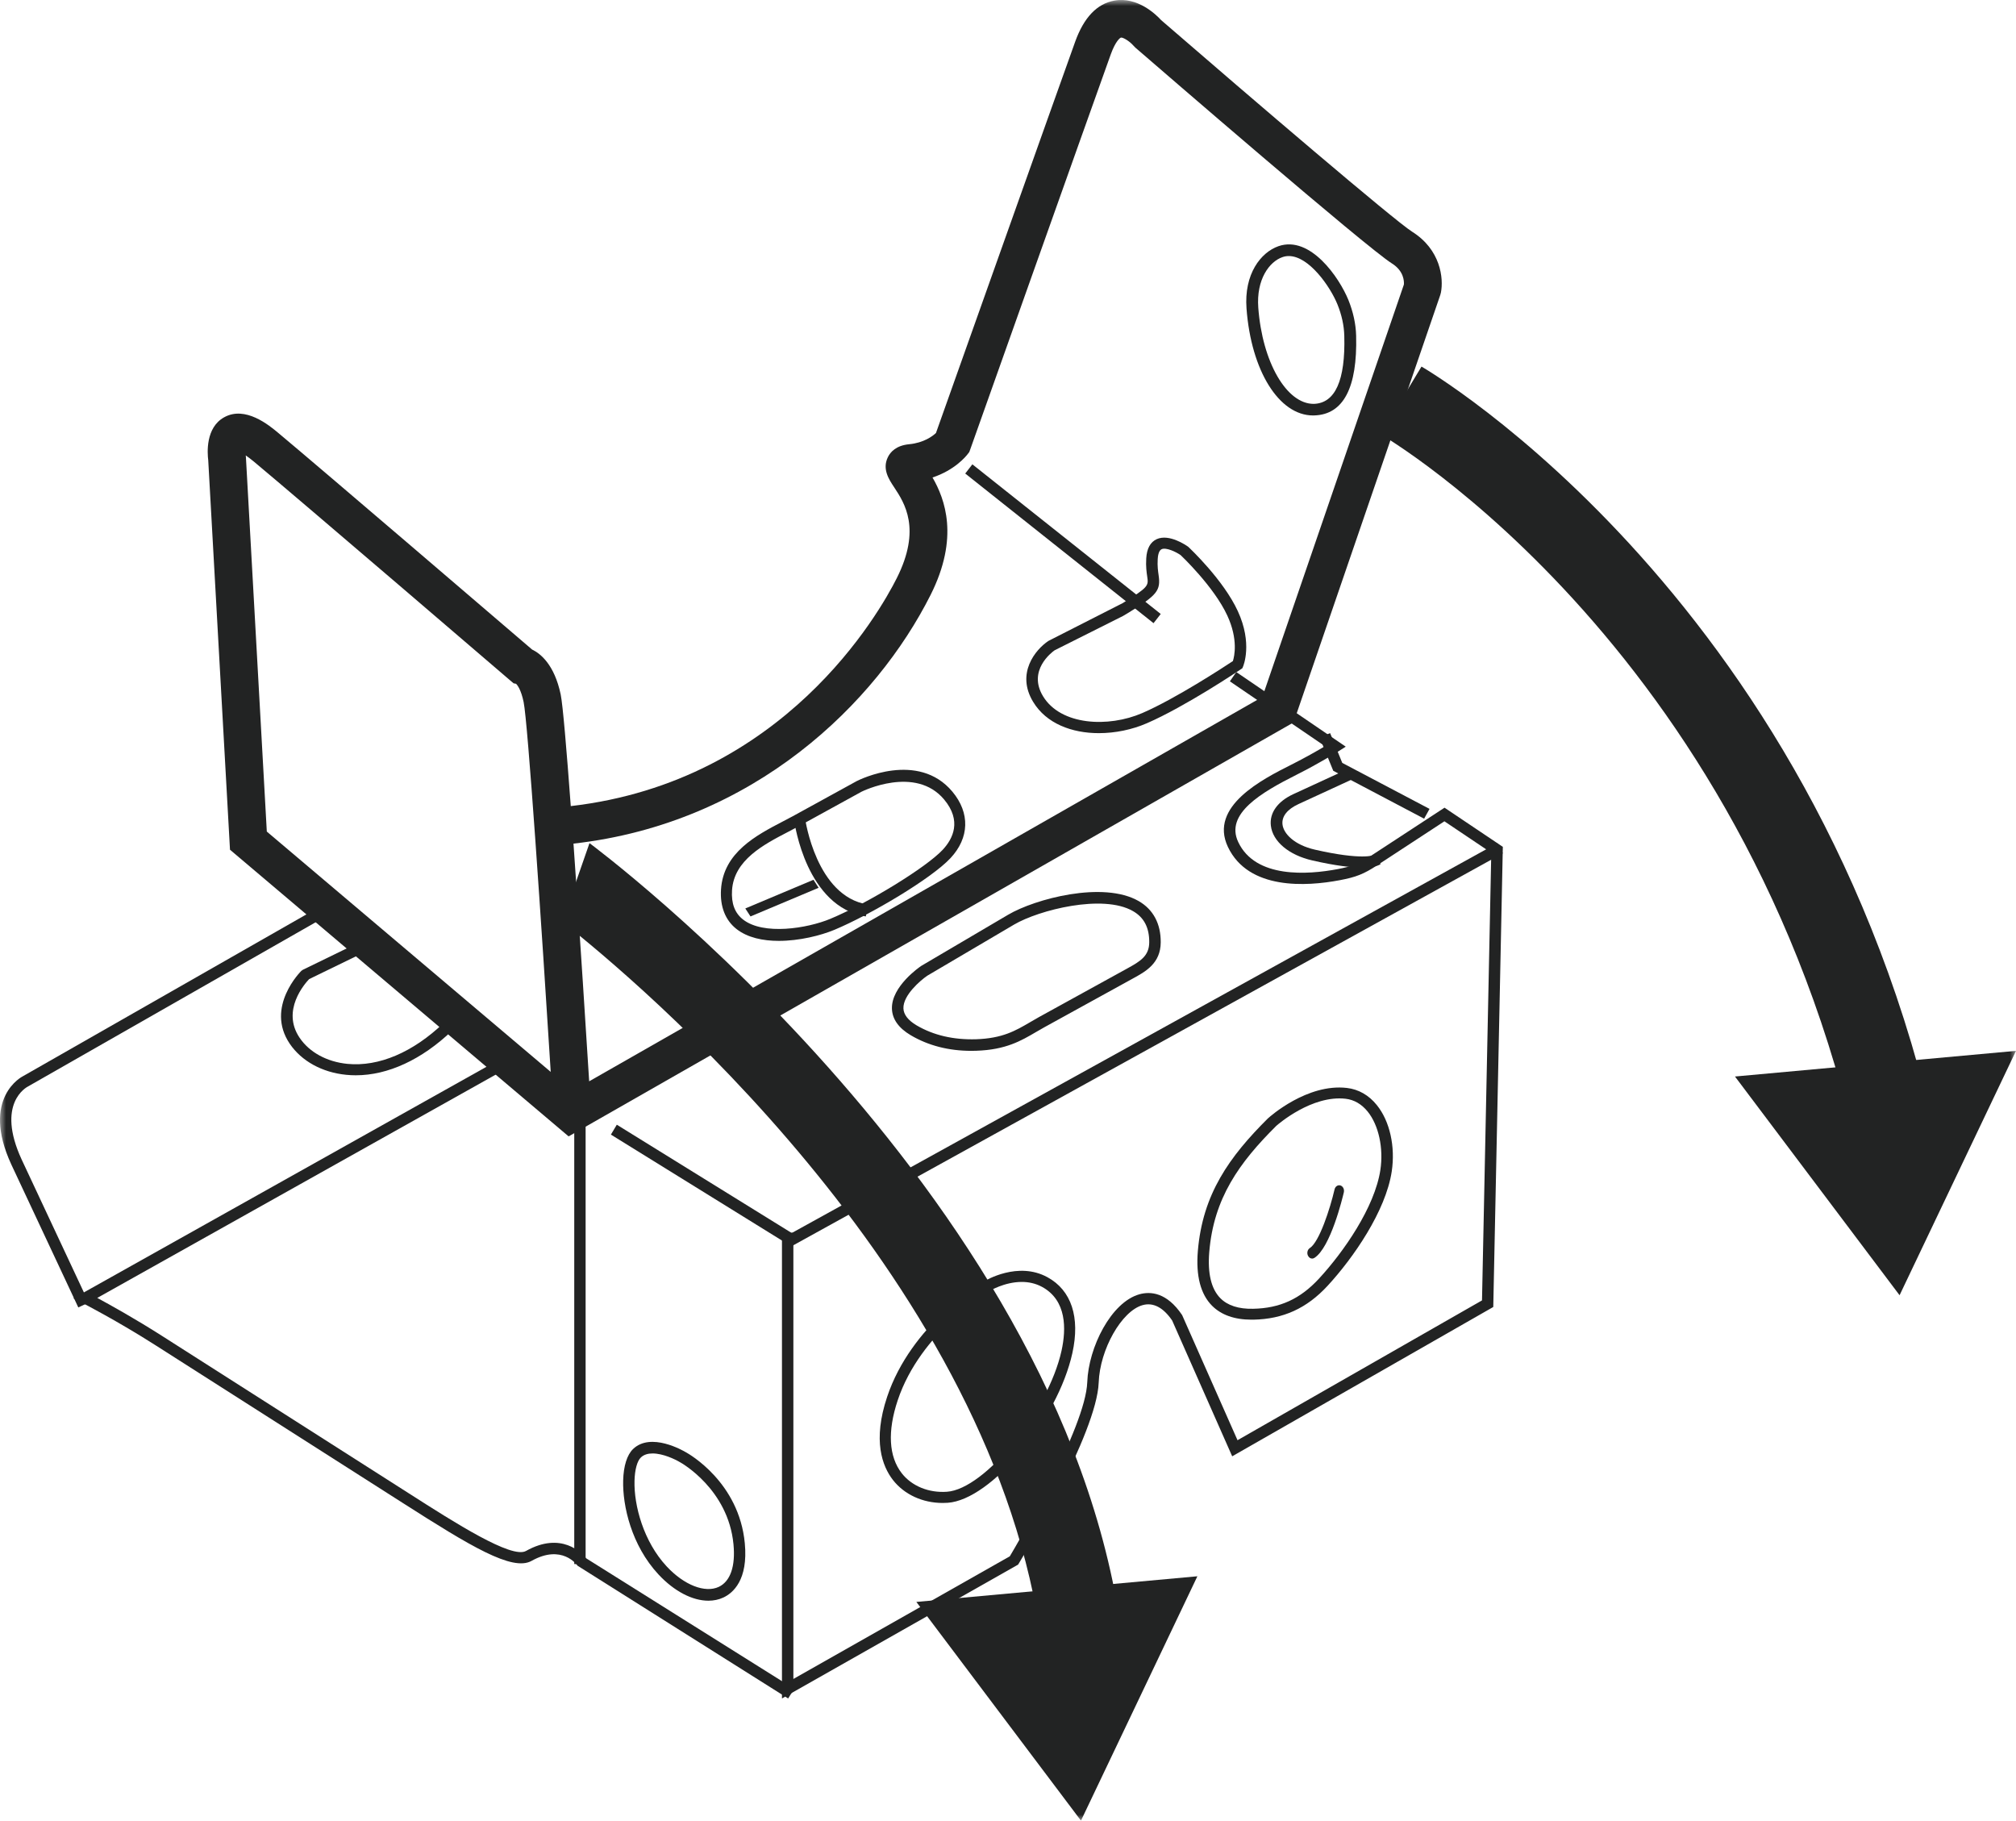
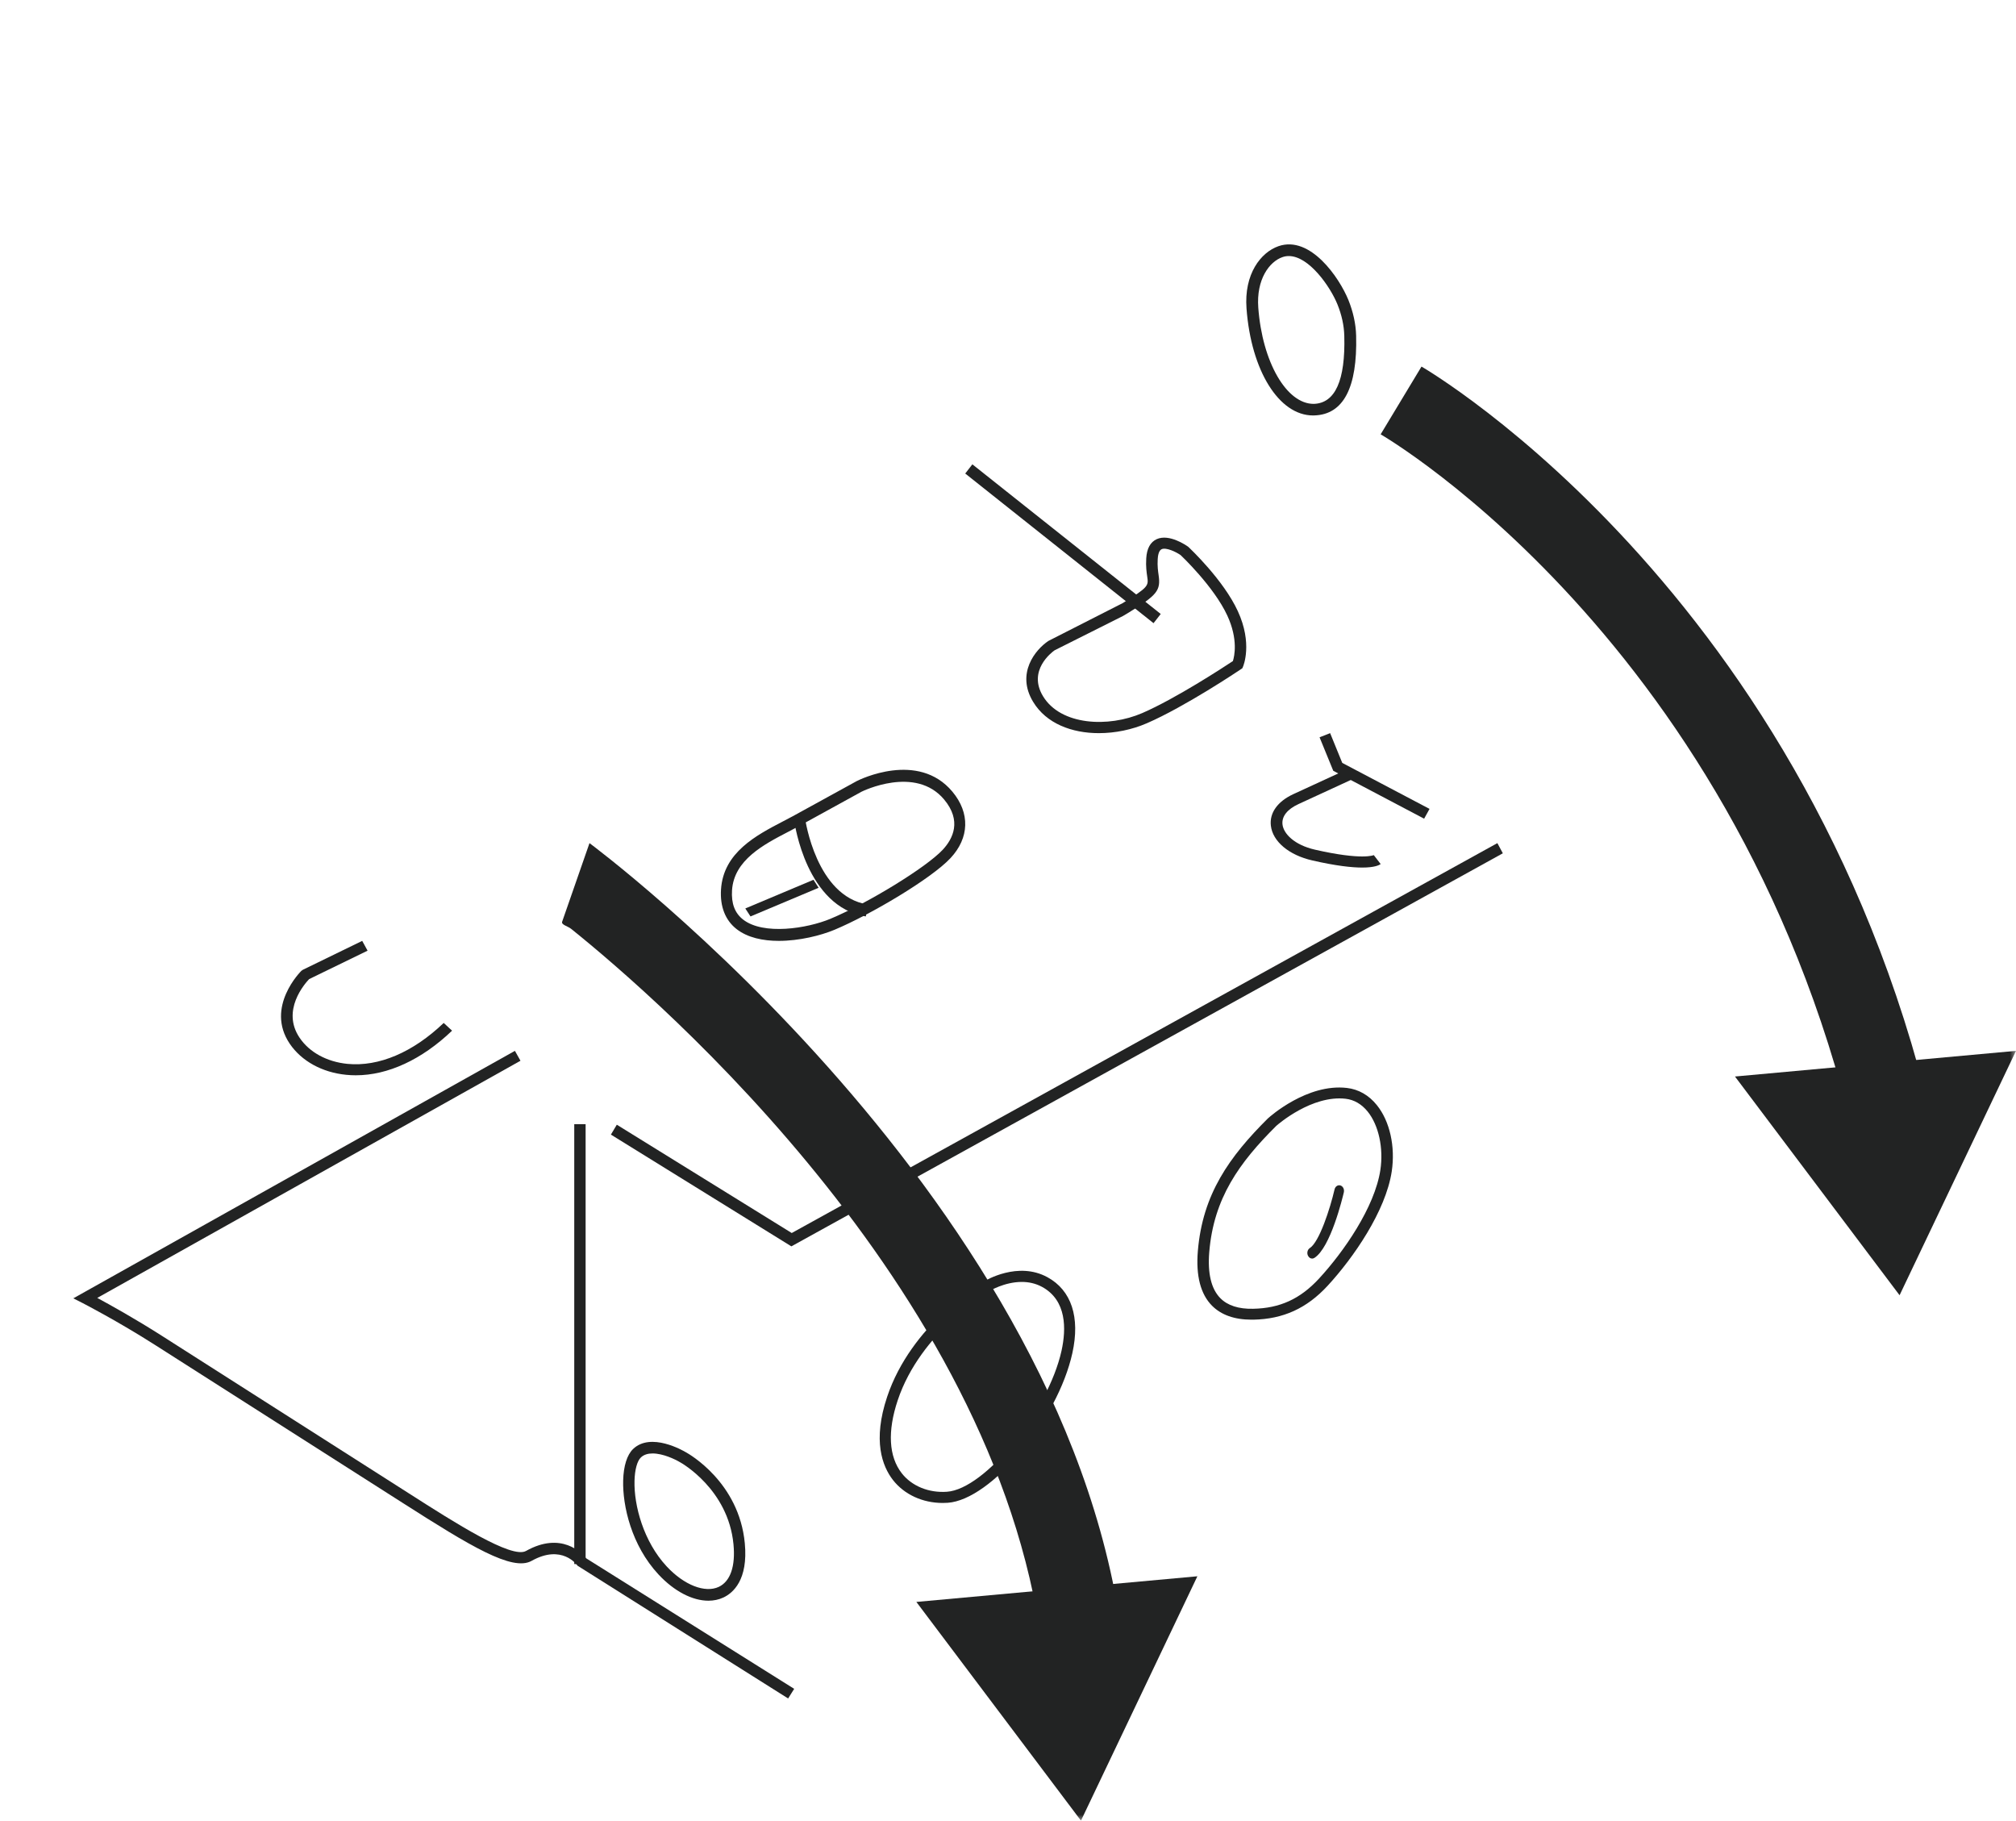
<svg xmlns="http://www.w3.org/2000/svg" xmlns:xlink="http://www.w3.org/1999/xlink" width="165px" height="149px" viewBox="0 0 165 149" version="1.1">
  <title>EED05EDF-E388-476F-ABA2-DCB199D17DF6</title>
  <desc>Created with sketchtool.</desc>
  <defs>
    <polygon id="path-1" points="0 149 165 149 165 0 0 0" />
  </defs>
  <g id="Page-1" stroke="none" stroke-width="1" fill="none" fill-rule="evenodd">
    <g id="wavespace-Landingpage" transform="translate(-449, -1006)">
      <g id="Steps" transform="translate(0, 775)">
        <g id="1" transform="translate(422, 231)">
          <g id="Step1" transform="translate(27, 0)">
-             <path d="M64,139 L64,100.886 L64.934,100.886 L64.934,137.404 L82.648,127.365 C83.3,126.271 88.856,116.82 88.987,113.114 C89.091,110.257 90.939,106.57 93.259,105.921 C94.163,105.671 95.499,105.76 96.752,107.624 L101.285,117.865 L121.295,106.423 L122.054,69.789 L118.218,67.214 L112.716,70.815 C111.617,71.533 110.985,71.784 109.639,72.037 C106.943,72.546 102.181,72.864 100.496,69.305 C98.929,65.986 103.332,63.768 105.698,62.576 C106.849,61.997 107.843,61.426 108.444,61.068 L100.659,55.76 L101.185,55 L110.143,61.106 L109.551,61.482 C109.488,61.518 108.046,62.433 106.12,63.402 C103.236,64.854 100.247,66.595 101.344,68.913 C102.758,71.907 107.04,71.587 109.466,71.13 C110.689,70.899 111.202,70.696 112.202,70.041 L118.228,66.1 L123,69.305 L122.994,69.556 L122.217,106.962 L100.849,119.182 L95.936,108.068 C95.217,107.012 94.39,106.564 93.516,106.811 C91.801,107.29 90.021,110.432 89.923,113.145 C89.772,117.3 83.65,127.512 83.389,127.944 L83.325,128.047 L64,139 Z" id="Fill-1" fill="#222323" />
            <polygon id="Fill-3" fill="#222323" points="116.558 67 109.121 63.08 108 60.339 108.865 60 109.858 62.435 117 66.199" />
            <path d="M111.491,71 C110.648,71 109.357,70.865 107.407,70.417 C105.492,69.982 104.162,68.864 104.014,67.571 C103.892,66.524 104.564,65.589 105.847,64.994 L110.176,63 L110.592,63.815 L106.267,65.809 C105.354,66.23 104.892,66.819 104.966,67.472 C105.051,68.216 105.909,69.144 107.632,69.538 C111.505,70.421 112.429,69.984 112.439,69.982 L113,70.712 C112.876,70.807 112.495,71 111.491,71" id="Fill-5" fill="#222323" />
            <polygon id="Fill-7" fill="#222323" points="64.77 102 50 92.854 50.483 92.044 64.8 100.908 122.553 69 123 69.832" />
            <mask id="mask-2" fill="white">
              <use xlink:href="#path-1" />
            </mask>
            <g id="Clip-10" />
            <polygon id="Fill-9" fill="#222323" mask="url(#mask-2)" points="47 128 47.93 128 47.93 92 47 92" />
            <path d="M64.505,139 L47.272,128.137 C47.22,128.065 45.994,126.346 43.509,127.739 C41.93,128.625 38.478,126.52 32.982,123.011 L12.746,110.105 C9.637,108.119 6.8,106.66 6.772,106.646 L6,106.254 L42.143,86 L42.598,86.81 L7.96,106.22 C9.019,106.79 11.069,107.931 13.249,109.321 L33.485,122.227 C37.222,124.616 41.878,127.593 43.051,126.928 C45.948,125.304 47.627,127.096 47.978,127.531 L65,138.212 L64.505,139 Z" id="Fill-11" fill="#222323" mask="url(#mask-2)" />
-             <path d="M6.409,107 L0.92,95.287 C-1.595,89.823 1.841,88.092 1.873,88.078 L26.537,74 L27,74.811 L2.31,88.905 C2.175,88.973 -0.346,90.3 1.77,94.889 L7.256,106.601 L6.409,107 Z" id="Fill-12" fill="#222323" mask="url(#mask-2)" />
            <path d="M29.121,88 C28.858,88 28.599,87.988 28.336,87.961 C26.364,87.767 24.68,86.839 23.715,85.419 C21.678,82.407 24.637,79.478 24.666,79.451 L24.79,79.364 L29.645,77 L30.084,77.802 L25.301,80.129 C24.951,80.498 23.005,82.694 24.524,84.933 C25.328,86.122 26.756,86.899 28.438,87.066 C30.996,87.314 33.794,86.128 36.315,83.716 L37,84.349 C34.516,86.724 31.747,88 29.121,88" id="Fill-13" fill="#222323" mask="url(#mask-2)" />
            <path d="M57.978,131 C56.678,131 55.185,130.237 53.894,128.851 C51.674,126.468 50.949,123.22 51.003,121.161 C51.033,119.978 51.32,119.063 51.812,118.588 C53.267,117.184 55.916,118.719 56.132,118.848 C56.42,119.005 60.484,121.318 60.958,126.29 C61.247,129.309 59.986,130.37 59.211,130.736 C58.834,130.912 58.416,131 57.978,131 M53.411,118.948 C53.039,118.948 52.697,119.04 52.449,119.28 C52.148,119.57 51.954,120.285 51.932,121.187 C51.878,123.21 52.673,126.163 54.567,128.196 C55.99,129.723 57.701,130.392 58.826,129.868 C59.775,129.422 60.206,128.184 60.032,126.382 C59.601,121.857 55.726,119.703 55.688,119.683 L55.668,119.673 C55.239,119.413 54.248,118.948 53.411,118.948" id="Fill-14" fill="#222323" mask="url(#mask-2)" />
            <path d="M77.154,123 C75.515,123 74.014,122.313 73.084,121.121 C72.207,119.991 71.408,117.894 72.61,114.307 C74.585,108.409 80.173,105.081 80.49,104.894 C80.678,104.779 83.313,103.203 85.729,104.526 C87.691,105.597 88.417,107.801 87.769,110.732 C86.561,116.212 81.124,122.739 77.569,122.986 C77.43,122.996 77.291,123 77.154,123 M83.626,104.911 C82.203,104.911 80.983,105.655 80.966,105.667 L80.954,105.675 C80.897,105.706 75.351,108.983 73.475,114.593 C72.626,117.131 72.737,119.197 73.804,120.568 C74.625,121.621 76.017,122.19 77.504,122.083 C80.615,121.867 85.786,115.499 86.882,110.537 C87.272,108.765 87.313,106.42 85.29,105.318 C84.744,105.022 84.171,104.911 83.626,104.911" id="Fill-15" fill="#222323" mask="url(#mask-2)" />
            <path d="M102.433,108 C101.041,108 99.953,107.615 99.198,106.857 C98.263,105.914 97.871,104.413 98.037,102.4 C98.421,97.727 100.613,94.669 103.785,91.515 L103.804,91.502 C103.929,91.387 106.986,88.657 110.236,89.036 C111.191,89.145 112.04,89.631 112.686,90.438 C113.748,91.749 114.214,93.831 113.907,95.869 C113.415,99.117 110.767,102.944 108.651,105.235 C106.949,107.076 105.017,107.954 102.574,108 L102.433,108 M104.456,92.14 C101.425,95.152 99.335,98.061 98.972,102.467 C98.828,104.219 99.135,105.492 99.884,106.246 C100.472,106.84 101.375,107.135 102.558,107.108 C104.746,107.068 106.41,106.307 107.947,104.647 C109.978,102.448 112.516,98.797 112.978,95.739 C113.245,93.962 112.839,92.09 111.943,90.976 C111.444,90.359 110.832,90.001 110.127,89.92 C107.375,89.608 104.615,91.998 104.456,92.14" id="Fill-16" fill="#222323" mask="url(#mask-2)" />
            <path d="M107.393,103 C107.255,103 107.121,102.913 107.05,102.761 C106.943,102.54 107.013,102.259 107.204,102.139 C107.98,101.637 108.858,98.926 109.228,97.338 C109.284,97.093 109.5,96.951 109.71,97.016 C109.922,97.083 110.043,97.336 109.986,97.581 C109.879,98.037 108.905,102.092 107.583,102.941 C107.522,102.98 107.458,103 107.393,103" id="Fill-17" fill="#222323" mask="url(#mask-2)" />
-             <path d="M79.503,86 C77.643,86 75.976,85.57 74.538,84.721 C73.546,84.133 73.027,83.403 73.001,82.55 C72.946,80.724 75.284,79.125 75.383,79.06 L75.407,79.043 L82.519,74.856 C84.698,73.573 90.287,72.065 93.203,73.747 C94.39,74.434 95.01,75.6 95,77.118 C94.99,78.847 93.758,79.518 92.673,80.106 L85.492,84.06 C85.251,84.192 85.022,84.328 84.795,84.459 C83.578,85.173 82.322,85.913 79.912,85.992 C79.774,85.998 79.634,86 79.503,86 Z M75.899,79.848 C75.33,80.235 73.908,81.447 73.941,82.522 C73.959,83.033 74.32,83.499 75.016,83.912 C76.402,84.727 78.032,85.104 79.88,85.051 C82.051,84.978 83.102,84.36 84.319,83.649 C84.552,83.509 84.791,83.371 85.038,83.235 L92.223,79.279 C93.357,78.66 94.052,78.227 94.06,77.112 C94.066,75.918 93.637,75.085 92.729,74.564 C90.27,73.143 85.03,74.473 82.999,75.666 L75.899,79.848 Z" id="Fill-18" fill="#222323" mask="url(#mask-2)" />
            <path d="M63.74,77 C62.441,77 61.183,76.738 60.281,76.031 C59.361,75.311 58.923,74.19 59.011,72.795 C59.203,69.762 61.901,68.359 64.067,67.229 C64.355,67.078 64.635,66.934 64.898,66.791 L70.119,63.923 C70.335,63.81 75.142,61.429 77.952,64.792 C79.403,66.535 79.345,68.567 77.793,70.228 C76.231,71.903 71.263,74.852 68.293,76.095 C67.163,76.565 65.419,77 63.74,77 Z M65.31,67.652 C65.043,67.795 64.756,67.945 64.464,68.099 C62.506,69.118 60.071,70.384 59.913,72.859 C59.845,73.939 60.139,74.723 60.814,75.251 C62.476,76.555 66.062,75.987 67.962,75.195 C71.084,73.889 75.807,70.985 77.153,69.548 C78.007,68.631 78.724,67.173 77.276,65.435 C74.922,62.61 70.564,64.767 70.518,64.79 L65.31,67.652 Z" id="Fill-19" fill="#222323" mask="url(#mask-2)" />
            <path d="M70.867,75 C66.002,74.225 65.039,67.43 65,67.145 L65.896,67 C65.906,67.064 66.803,73.355 71,74.019 L70.867,75 Z" id="Fill-20" fill="#222323" mask="url(#mask-2)" />
            <polygon id="Fill-21" fill="#222323" mask="url(#mask-2)" points="61.425 75 61 74.347 66.579 72 67 72.655" />
            <polygon id="Fill-22" fill="#222323" mask="url(#mask-2)" points="94.412 51 79 38.753 79.584 38 95 50.247" />
            <path d="M89.936,60 C87.731,60 85.637,59.222 84.556,57.437 C83.14,55.1 84.751,53.159 85.801,52.457 L85.853,52.429 L91.87,49.367 C94.018,48.046 94.004,47.932 93.895,47.191 C93.844,46.845 93.774,46.374 93.814,45.707 C93.859,44.892 94.15,44.36 94.678,44.121 C95.695,43.666 97.087,44.632 97.241,44.741 C97.401,44.888 100.134,47.461 101.309,50.013 C102.533,52.662 101.765,54.492 101.73,54.57 L101.678,54.691 L101.564,54.768 C101.38,54.895 96.972,57.843 93.875,59.185 C92.659,59.715 91.277,60 89.936,60 Z M86.315,53.219 C86.068,53.393 84.095,54.881 85.366,56.977 C86.818,59.376 90.717,59.558 93.49,58.356 C96.221,57.173 100.158,54.598 100.905,54.103 C101.032,53.71 101.348,52.324 100.452,50.382 C99.347,47.989 96.658,45.459 96.632,45.433 C96.248,45.16 95.436,44.78 95.074,44.946 C94.828,45.056 94.767,45.502 94.753,45.756 C94.718,46.337 94.781,46.741 94.826,47.066 C95.01,48.325 94.712,48.699 92.376,50.134 L91.916,50.409 L86.315,53.219 Z" id="Fill-23" fill="#222323" mask="url(#mask-2)" />
            <path d="M107.467,34 C104.68,34 102.398,30.34 102.021,25.241 C101.811,22.425 103.185,20.654 104.64,20.146 C107.245,19.247 109.614,22.721 110.359,24.548 C110.751,25.524 110.968,26.505 110.993,27.465 C111.105,31.731 109.949,33.931 107.561,33.998 C107.528,33.998 107.496,34 107.467,34 M105.482,20.955 C105.308,20.955 105.135,20.982 104.963,21.043 C103.888,21.414 102.813,22.868 102.984,25.174 C103.316,29.657 105.312,33.072 107.53,33.052 C109.282,32.999 110.122,31.127 110.024,27.488 C110.003,26.644 109.814,25.769 109.459,24.899 C108.868,23.447 107.133,20.955 105.482,20.955" id="Fill-24" fill="#222323" mask="url(#mask-2)" />
-             <path d="M46.538,93 L18.824,69.54 L17.043,37.665 C16.969,37.077 16.815,35 18.343,34.152 C20.078,33.182 22.031,34.809 22.764,35.42 C26.312,38.379 41.637,51.522 43.546,53.155 C44.247,53.492 45.375,54.397 45.889,56.83 C46.064,57.677 46.374,61.359 46.715,65.97 C64.181,63.956 71.991,50.113 73.396,47.317 C75.429,43.279 74.025,41.159 73.191,39.891 C72.745,39.222 72.198,38.391 72.664,37.422 C72.871,36.99 73.345,36.456 74.413,36.355 C75.601,36.24 76.318,35.704 76.603,35.438 C77.676,32.42 86.453,7.708 87.997,3.416 C88.708,1.433 89.786,0.302 91.206,0.05 C93.099,-0.289 94.622,1.193 95.032,1.645 C102.526,8.133 114.123,18.047 115.569,18.958 C117.919,20.434 118.159,22.781 117.933,23.94 L117.879,24.143 L105.872,59.124 L46.538,93 Z M46.937,69.04 C47.47,76.561 48.019,85.306 48.221,88.493 L103.32,57.036 L114.902,23.286 C114.924,23.02 114.902,22.172 113.917,21.557 C111.801,20.224 94.85,5.563 92.925,3.898 L92.757,3.725 C92.436,3.358 91.915,3.052 91.749,3.076 C91.671,3.09 91.3,3.368 90.91,4.451 C89.265,9.02 79.415,36.764 79.415,36.764 L79.331,36.994 L79.181,37.188 C79.059,37.347 78.135,38.478 76.322,39.077 C77.338,40.838 78.528,43.991 76.162,48.692 C71.731,57.497 61.755,67.371 46.937,69.04 Z M21.837,68.054 L45.074,87.723 C44.325,75.771 43.199,59.088 42.857,57.457 C42.65,56.461 42.358,56.08 42.242,55.961 L42.035,55.921 L41.717,55.651 C41.546,55.502 24.525,40.899 20.777,37.776 C20.511,37.555 20.29,37.393 20.112,37.27 C20.114,37.28 20.114,37.29 20.116,37.299 L20.128,37.432 L21.837,68.054 Z" id="Fill-25" fill="#222323" mask="url(#mask-2)" />
            <path d="M48.247,69 C48.357,69.084 88.162,98.567 92,135.365 L85.432,136 C82.344,106.345 53.971,81.82 46.742,76.013 C46.467,75.794 45.922,75.683 46.009,75.432 L48.247,69 Z" id="Fill-26" fill="#222323" mask="url(#mask-2)" />
            <path d="M116.343,30 C116.439,30.056 149.831,49.356 159,95.758 L152.593,97 C143.989,53.451 113.086,35.6 113,35.544 L116.343,30 Z" id="Fill-27" fill="#222323" mask="url(#mask-2)" />
            <polygon id="Fill-28" fill="#222323" mask="url(#mask-2)" points="75 131.1 88.472 149 98 129" />
            <polygon id="Fill-29" fill="#222323" mask="url(#mask-2)" points="142 88.1 165 86 155.471 106" />
          </g>
        </g>
      </g>
    </g>
  </g>
</svg>